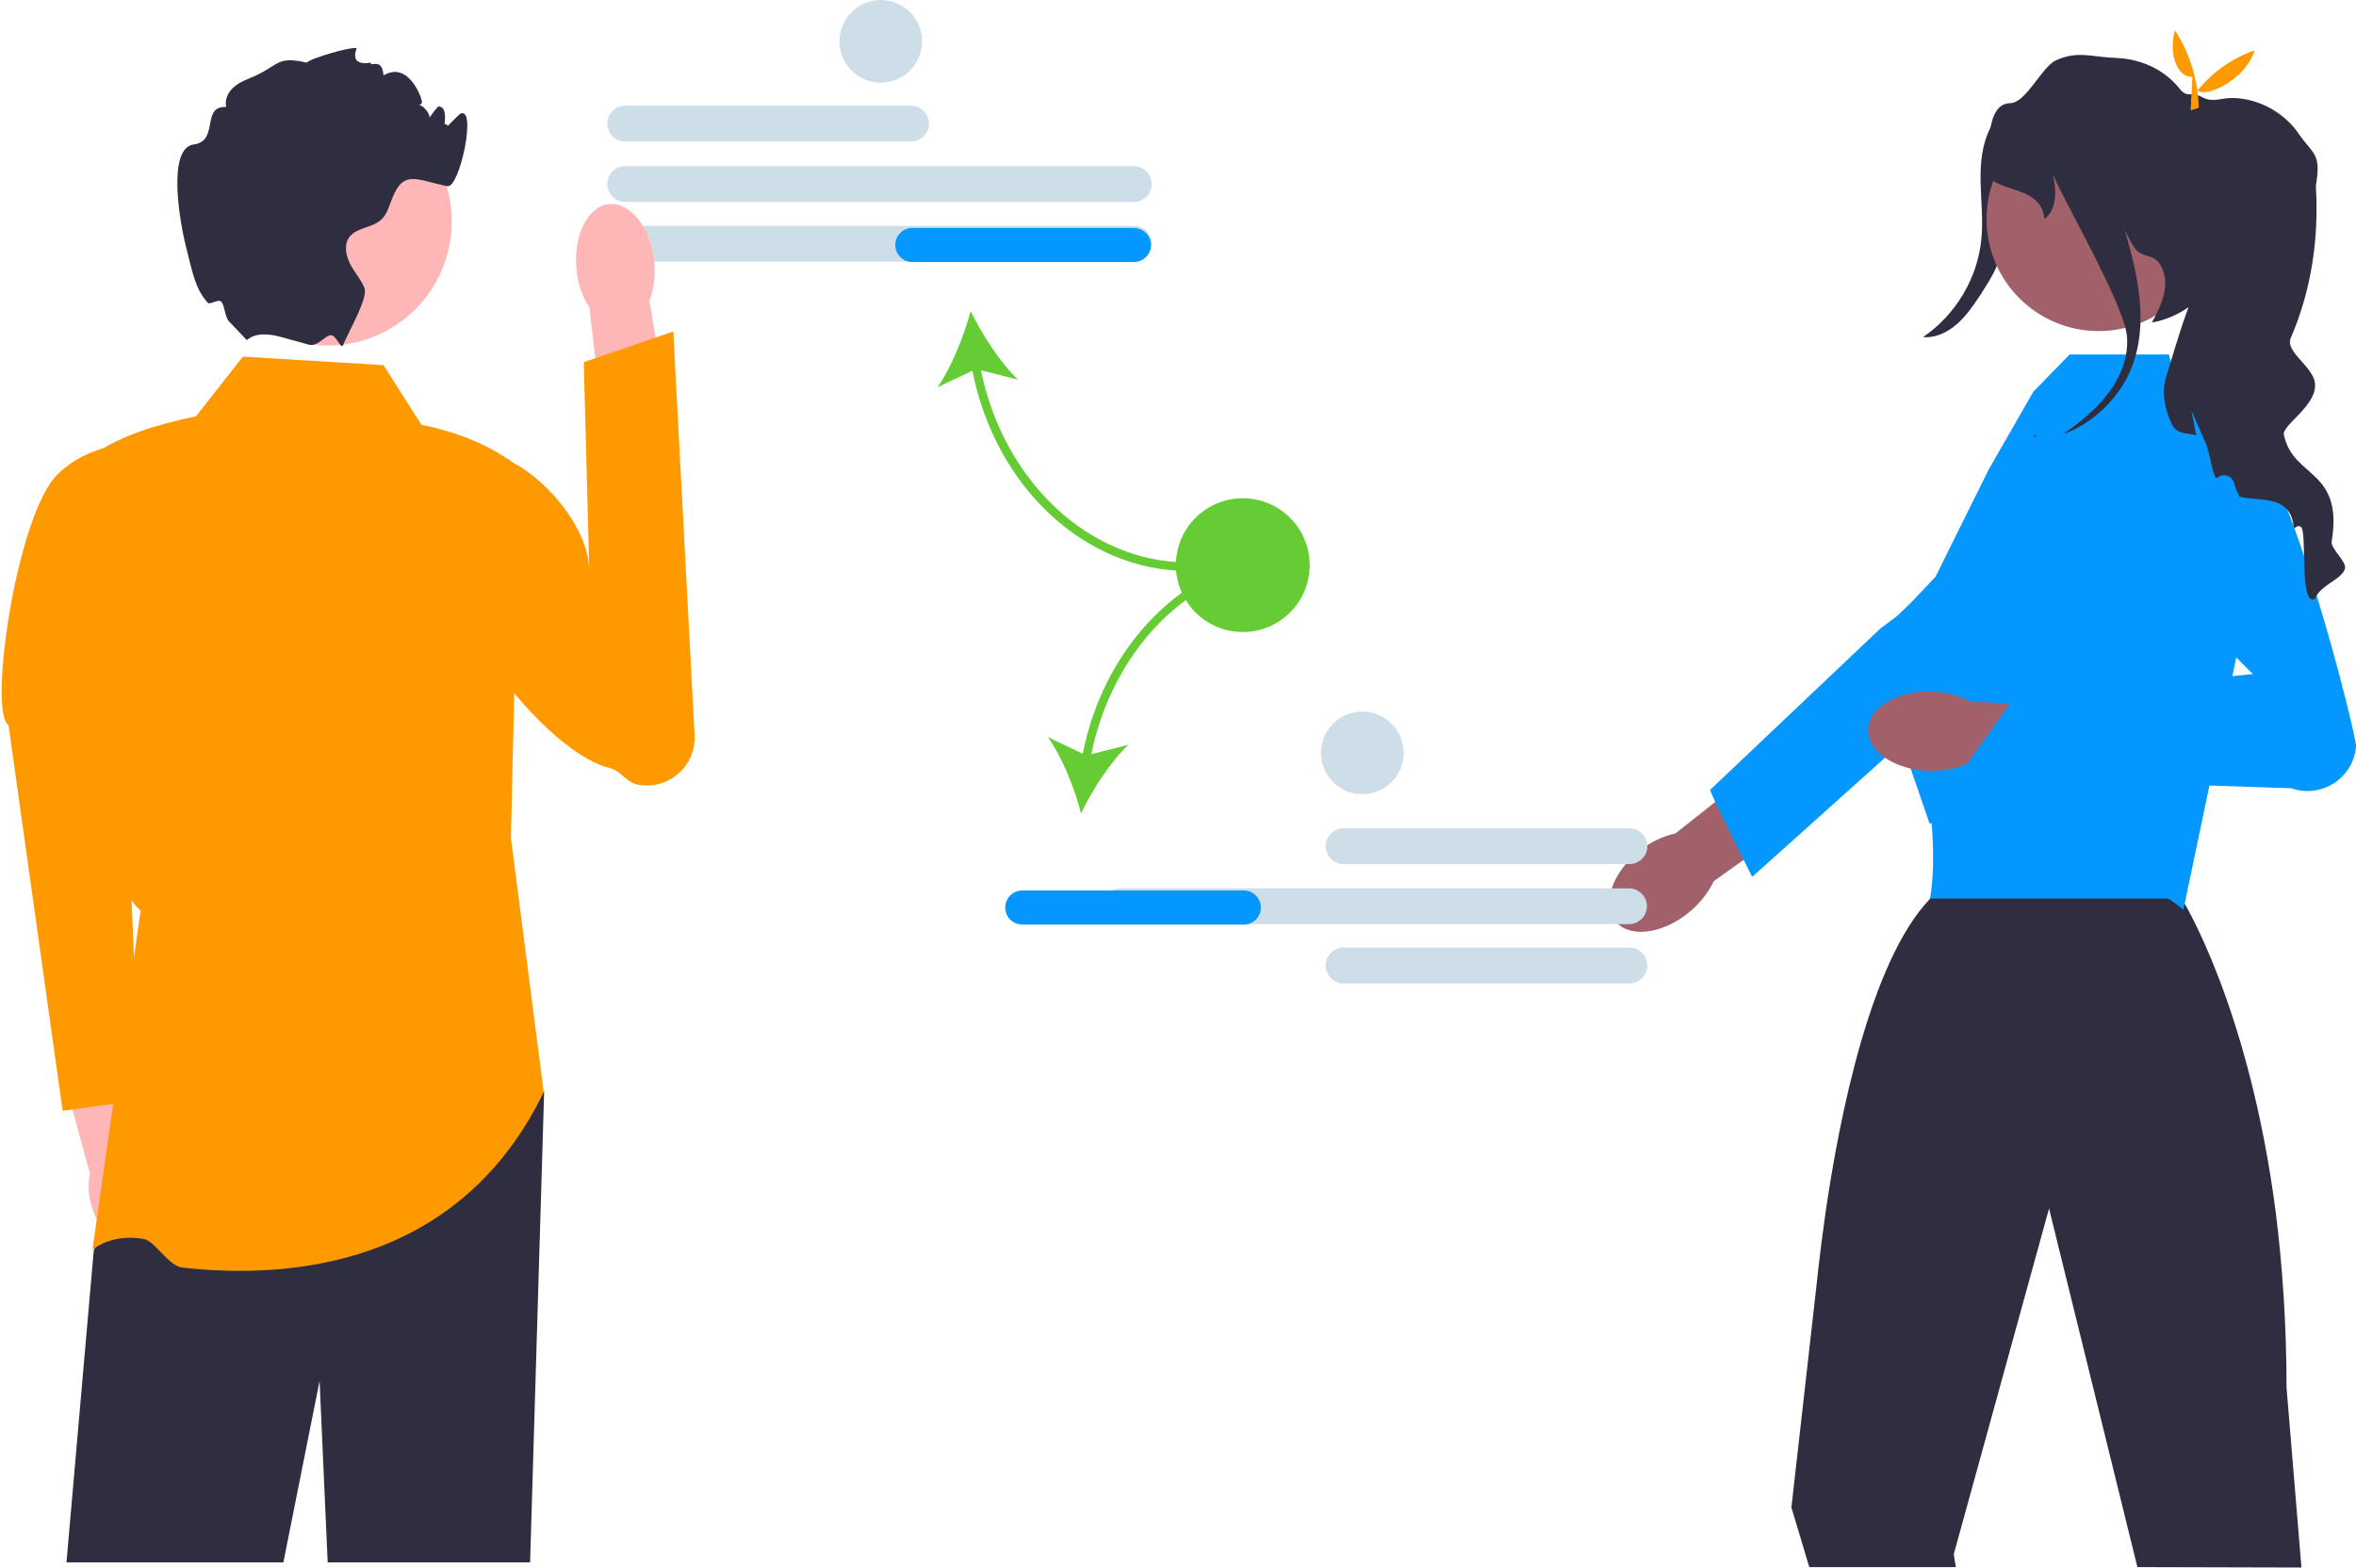
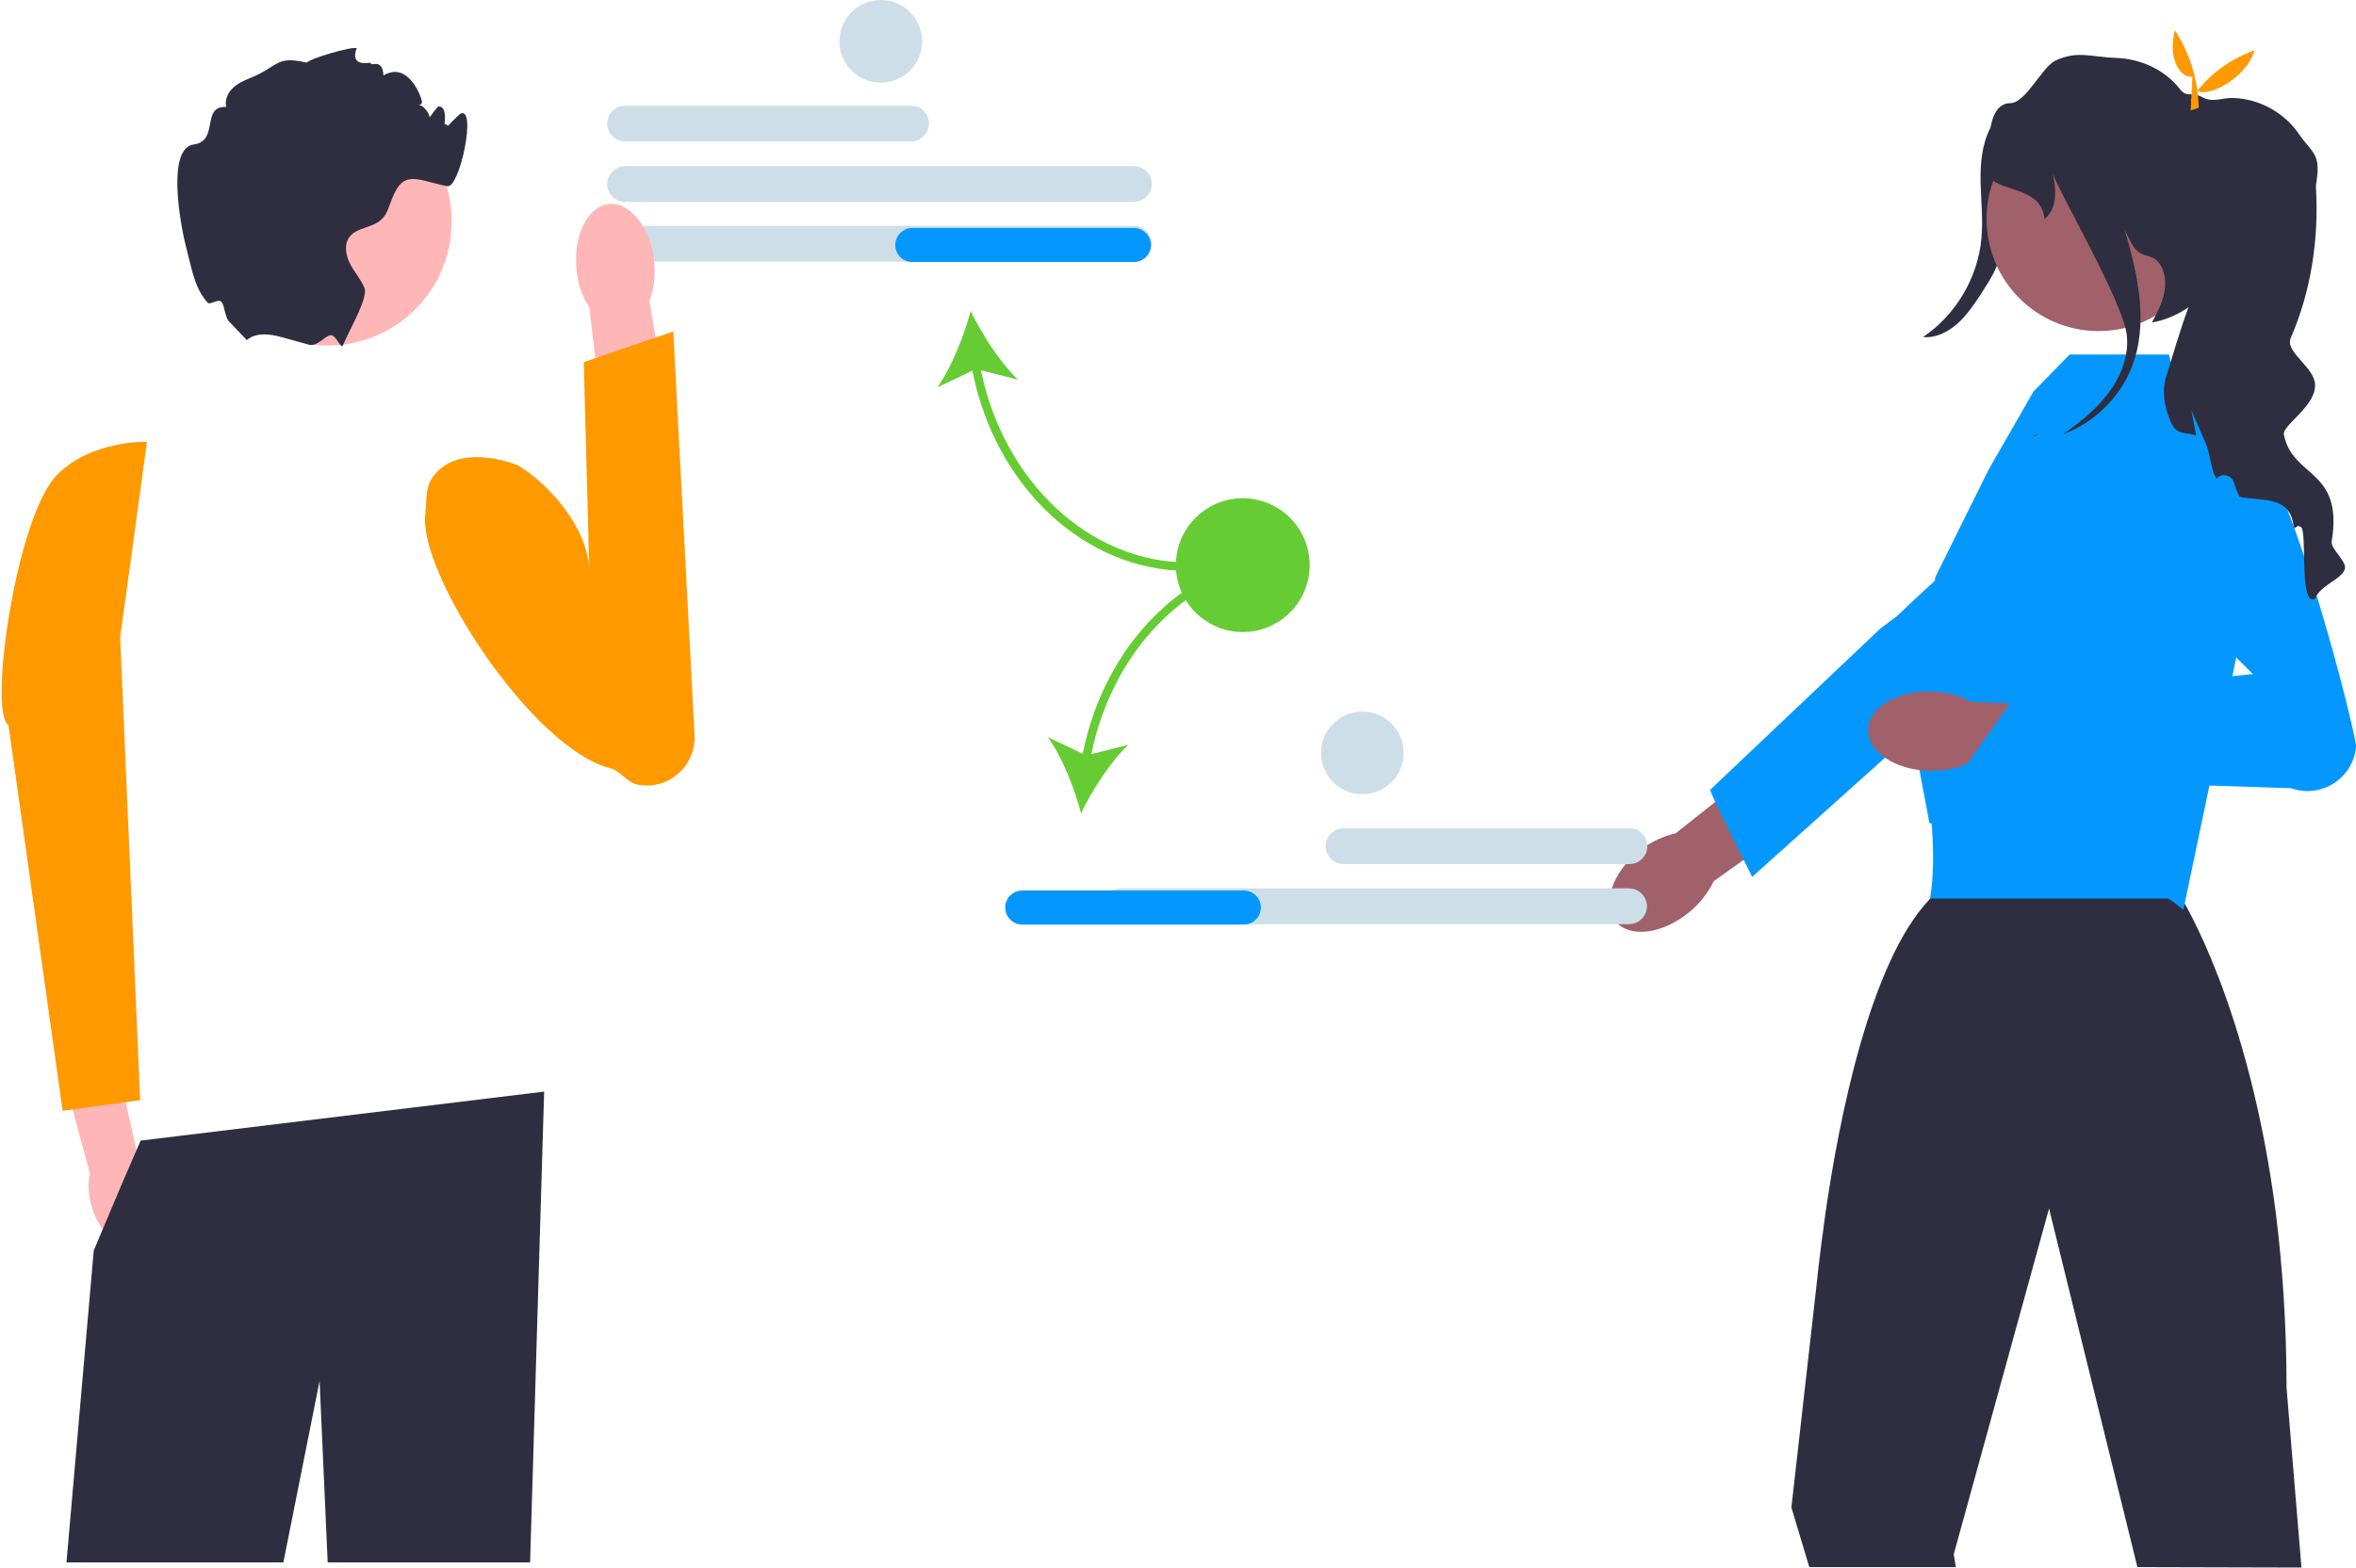
<svg xmlns="http://www.w3.org/2000/svg" version="1.1" id="Layer_1" x="0px" y="0px" viewBox="0 0 552.9 367.9" style="enable-background:new 0 0 552.9 367.9;" xml:space="preserve">
  <style type="text/css">
	.st0{fill:#CEDEE8;}
	.st1{fill:#66CC33;}
	.st2{fill:#0498FE;}
	.st3{fill:#FFB6B6;}
	.st4{fill:#FF9900;}
	.st5{fill:#2F2E41;}
	.st6{fill:#A0616A;}
</style>
  <path class="st0" d="M213.8,33.2h-67.1c-2.3,0-4.2-1.9-4.2-4.2s1.9-4.2,4.2-4.2h67.1c2.3,0,4.2,1.9,4.2,4.2S216.1,33.2,213.8,33.2z" />
  <path class="st0" d="M266.1,47.4H146.7c-2.3,0-4.2-1.9-4.2-4.2s1.9-4.2,4.2-4.2h119.4c2.3,0,4.2,1.9,4.2,4.2S268.4,47.4,266.1,47.4  L266.1,47.4z" />
  <path class="st0" d="M266.1,61.4H146.7c-2.3,0-4.2-1.9-4.2-4.2s1.9-4.2,4.2-4.2h119.4c2.3,0,4.2,1.9,4.2,4.2S268.4,61.4,266.1,61.4  L266.1,61.4z" />
  <path class="st1" d="M278.8,134v-2c-23.1,0-43.2-18.9-48.6-45.1l8.7,2.2c-4.2-4-8.5-10.7-11.1-16.1c-1.6,5.9-4.5,13.2-7.8,17.9  l8.2-3.9C233.6,114.4,254.7,134,278.8,134z" />
  <path class="st2" d="M270.1,57.5c0,2.2-1.8,4-4,4h-52c-2.2,0-4-1.8-4-4s1.8-4,4-4h52C268.3,53.5,270.1,55.3,270.1,57.5z" />
  <g>
    <g>
      <path class="st3" d="M36.3,279c-0.8-2.8-2.1-5.1-3.8-6.8l-5.9-26.7l-12.8,3.1l7.3,26.8c-0.5,2.3-0.4,5,0.4,7.7    c1.8,6.3,6.6,10.5,10.6,9.3C36.3,291.4,38.1,285.3,36.3,279L36.3,279z" />
      <path class="st4" d="M34.5,103.7c0,0-13.8-0.5-21.8,8.5c-9.2,11.2-15.4,55.1-10.7,58l12.7,90.5l18.2-2.5l-4.7-108.6L34.5,103.7    L34.5,103.7L34.5,103.7z" />
    </g>
    <polygon class="st5" points="127.7,256.2 124.4,366.7 76.9,366.7 75,324.1 66.5,366.7 15.6,366.7 22,293.5 28.5,278.1 33,267.7     " />
-     <path class="st4" d="M90,85.7l-33-2l-11,14c-9.5,2-18.1,4.7-24,9c1.4,41.9-1.7,96.4,11,107l-11.3,79.6c0,0,4.5-3.9,12.1-2.5   c2.6,0.5,5.8,6.4,9,6.7c24.8,2.8,64.9-0.1,84.8-41.2l-7.7-59.6l2-87c-6.3-4.9-14-8.2-23-10L90,85.7L90,85.7L90,85.7z" />
    <g>
      <path class="st3" d="M153.5,61.3c0.4,3.5-0.1,6.7-1.1,9.3l5.5,32.8l-15.7,2.2l-3.9-33.5c-1.6-2.3-2.7-5.4-3-8.9    c-0.8-7.9,2.6-14.8,7.6-15.3S152.7,53.4,153.5,61.3L153.5,61.3L153.5,61.3z" />
      <path class="st4" d="M101.4,112.2c-1.6,2.4-1.2,5.1-1.6,8.4c-1.7,13.9,25,55,43.4,59.7c2.4,0.6,3.8,3.2,6.2,3.8h0    c7.2,1.6,14-4.2,13.6-11.6l-5-94.7l-21,7.2l1.3,49.2c-0.1-10.2-9.5-20.6-16.6-24.9C121.7,109.2,107.4,103.3,101.4,112.2    L101.4,112.2z" />
    </g>
    <g>
      <circle class="st3" cx="76.9" cy="52" r="29.1" />
      <path class="st5" d="M104,30.7c-0.2,0.1,3.8-3.9,4-4c4-2-0.1,17.5-3,17c-7.1-1.4-10.2-4-12.9,2.7c-0.8,1.9-1.2,4-2.8,5.3    c-2.1,1.8-5.5,1.7-7.2,3.8c-1.4,1.7-1,4.3,0,6.3c1,2,2.5,3.6,3.4,5.7c1,2.3-3.3,9.5-5,13.5v0l0,0c-0.4,1.1-1.5-2-2.6-2.3    c-1.3-0.4-3.3,2.8-5.4,2.2c0,0,0,0,0,0c-2-0.6-4.2-1.2-6.5-1.8h0c-6.2-1.7-7.8,0.7-8.1,0.7l-3.9-4.1c-1.3-1-1.2-4.1-2.1-4.9    c-0.8-0.7-2.7,0.9-3.2,0.2c-2.8-3.2-3.4-6.5-5-12.9c-1.5-5.8-4.6-23.4,1.8-24.2c6-0.8,1.6-9.1,7.6-8.8c-0.4-1.5,0.3-3.2,1.4-4.3    c1.1-1.1,2.5-1.8,4-2.4c7.2-2.9,6-5.4,13.5-3.7c0.8-1,10.4-3.8,11.7-3.4c0.1,0-2.1,4.3,3.3,3.4c-0.2,1.2,2.7-1.4,3,3    c5.7-3.4,8.8,4.8,9,6c0.2,1.5-2,0.7-0.5,1c0.9,0.1,2.4,2,2.3,2.9c0.6-0.9,1.3-1.8,2-2.6c0.1,0,0.2,0,0.4,0c3,0.6-0.4,10.5-0.3,7.4    C103,26.7,107,30,104,30.7L104,30.7L104,30.7z" />
    </g>
  </g>
  <path class="st5" d="M474.4,26c-1.1,8.8-2.2,17.6-3.5,26.4c-0.5,3.6-1.1,7.2-2.5,10.5c-1,2.3-2.4,4.3-3.7,6.4  c-1.6,2.4-3.3,4.9-5.5,6.8s-5,3.3-7.9,3c7.7-5.2,12.9-14,13.7-23.2c0.4-4.3-0.1-8.7-0.2-13.1c-0.1-4.4,0.3-8.9,2.3-12.8  s6-7,10.4-6.9L474.4,26C474.4,26,474.4,26,474.4,26z" />
  <g>
    <path class="st6" d="M396.3,214.2L396.3,214.2c-6.3,5.1-14,6-17.2,2s-0.8-11.3,5.5-16.4c2.7-2.2,5.8-3.6,8.6-4.2l26.8-21.2   l9.7,12.8l-27.5,19.6C401,209.3,399,212,396.3,214.2L396.3,214.2L396.3,214.2z" />
    <path class="st2" d="M401.3,185.4l40-37.9l4-3c0,0,23-22.4,28.9-22.9c2.5-0.2,5,0.4,7.2,1.8c3.4,2.2,5.2,5.9,5.2,9.6   c0,3.1-1.2,6.2-3.8,8.5l-36.6,32.9l-15.6,14l-19.4,17.4l-2-4l-6.7-13.6L401.3,185.4L401.3,185.4L401.3,185.4z" />
  </g>
  <path class="st2" d="M486.9,159.7l-40,12.3c6.7,1.9,9.5,42.7,3.3,44c0,0,66.4,4.7,62.7,0c-4.4-5.8,1.5-44,4.3-44L486.9,159.7z" />
  <path class="st5" d="M540.1,367.9l-3.5-42.2c0-15.1-1-28.8-2.5-40.9c-6.3-48.9-22.1-73.9-22.1-73.9h-59c-0.1,0.1-0.2,0.2-0.2,0.2  l0,0c-13.9,14.6-21.2,51.4-24.4,73.6c-1.5,10.6-2.2,17.8-2.2,17.8l-5.8,51.3l4.2,14H459l-0.5-3l22.1-80.2l0.3-1l0.2,1l20.5,83.2  L540.1,367.9L540.1,367.9z" />
-   <path class="st2" d="M454.2,135.4l12.5-25.2l10.5-18.3l8.5-8.7H509l2.2,8.7l13,7.2l4.6,36.1l-16.4,78.3  c-19.5-15.9-59.6-20.3-59.6-20.3l-6.5-18.9l-4.3-22.8l-0.5-2.7L454.2,135.4L454.2,135.4L454.2,135.4L454.2,135.4z" />
+   <path class="st2" d="M454.2,135.4l12.5-25.2l10.5-18.3l8.5-8.7H509l2.2,8.7l13,7.2l4.6,36.1l-16.4,78.3  c-19.5-15.9-59.6-20.3-59.6-20.3l-4.3-22.8l-0.5-2.7L454.2,135.4L454.2,135.4L454.2,135.4L454.2,135.4z" />
  <g>
    <path class="st6" d="M452.7,180.9L452.7,180.9c-8.1-0.2-14.5-4.6-14.3-9.7c0.1-5.1,6.8-9.1,14.9-8.9c3.5,0.1,6.7,1,9.2,2.4   l34.2,1.4l-1,16l-33.6-3.1C459.5,180.3,456.3,181,452.7,180.9L452.7,180.9L452.7,180.9L452.7,180.9z" />
    <path class="st2" d="M496.5,126.2l32.2,32l-56.2,5.8l-13.1,18.4l78.3,2.6c7.1,2.5,14.6-2.4,15.2-9.8v0c0.2-2.5-15.9-66.6-25.6-72.5   C515.9,95.6,496.5,126.2,496.5,126.2l6.4-10.6L496.5,126.2L496.5,126.2z" />
  </g>
  <circle class="st6" cx="492.5" cy="51.4" r="26.3" />
  <path class="st5" d="M550.3,133.5c-0.7,2.5-5.8,3.8-7,7c-3.8,2.2-1.8-15.6-3.3-16.8c-1.2-0.9-1.5,1.3-1.8-0.6  c-1-6.9-7.7-5.4-12.6-6.5c-0.6-1.1-1-2.1-1.3-3.2c-0.5-1.9-2.8-2.5-4.1-1.1c-0.6-0.5-1.1-2.5-1.5-4.4c-0.3-1.4-0.6-2.8-1-3.7  l-3.4-7.8l1.1,5.8c-2.2-0.8-4.5,0-5.8-2.8c-1.7-3.6-2.4-7.8-1.1-11.5c1.1-3.4,3-10.2,5.1-15.8c-2.4,1.7-5.3,3-8.6,3.6  c1.2-2.2,2.4-4.5,2.9-7c0.5-2.5,0.2-5.3-1.4-7.2c-1.3-1.6-3.2-1.2-4.8-2.5c-1.3-1-2.3-3.6-3.1-5.1c3.2,10.8,5.7,22.2,1.6,32.5  c-2.9,7.1-8.9,12.9-16,15.5c3.8-2.7,7.6-5.7,10.4-9.4c3.1-4,5.1-9,4.5-14c-1-7.8-15.5-32.7-17.3-37.6c1,4.8,0.6,8.5-2,10.5  c-0.7-6.9-8.2-6.3-12.3-9.1c0,0-3.2-18,4.3-18.1c3.6,0,7.4-8.5,10.6-10c5.2-2.4,8.4-0.8,14.2-0.6c5.8,0.2,11.3,2.7,14.9,7.2  c1.9,2.4,2.5,0.5,5.3,2c2.6,1.4,4.4,0.1,7.4,0.2c6,0.2,11.8,3.4,15.2,8.3c3.4,5,5.4,4.5,4.1,12.2c0,0.1,0,0.3,0,0.5  c0.7,12.1-1.1,24.2-5.9,35.3c-1.5,3.4,5.8,6.9,5.7,11.2c0,5-8,9.5-7.3,11.6c2.1,10.2,14,7.9,11.2,25  C546.9,128.8,550.8,131.8,550.3,133.5L550.3,133.5z" />
  <path class="st5" d="M477.4,102.2c0.2-0.1,0.4-0.1,0.7-0.2c-0.3,0.2-0.5,0.4-0.8,0.6L477.4,102.2z" />
  <path class="st4" d="M514.5,18c-2.9,0.4-5.8-4.3-4.1-10.9c3.5,5.4,5.4,11.5,5.6,18.2l-1.9,0.6L514.5,18L514.5,18z" />
  <path class="st4" d="M529.1,11.8c-2,6.9-11.9,11.6-13.6,9.2l-0.2,4.1l-1.2-1.6C517.6,18.2,522.5,14.2,529.1,11.8  C529.1,11.8,529.1,11.8,529.1,11.8z" />
  <g>
    <path class="st0" d="M311.1,198.6c0-2.3,1.9-4.2,4.2-4.2h67.1c2.3,0,4.2,1.9,4.2,4.2s-1.9,4.2-4.2,4.2h-67.1   C313,202.8,311.1,200.9,311.1,198.6z" />
-     <path class="st0" d="M311.1,226.6c0-2.3,1.9-4.2,4.2-4.2h67.1c2.3,0,4.2,1.9,4.2,4.2s-1.9,4.2-4.2,4.2h-67.1   C313,230.8,311.1,228.9,311.1,226.6z" />
    <path class="st0" d="M262.9,216.9c-2.3,0-4.2-1.9-4.2-4.2s1.9-4.2,4.2-4.2h119.4c2.3,0,4.2,1.9,4.2,4.2s-1.9,4.2-4.2,4.2H262.9z" />
  </g>
  <g>
    <path class="st1" d="M254.1,176.9l-8.2-3.9c3.4,4.7,6.3,12.1,7.8,17.9c2.6-5.5,6.9-12.1,11.1-16.1l-8.7,2.2   c5.4-26.3,25.5-45.1,48.6-45.1v-2C280.6,130,259.5,149.6,254.1,176.9L254.1,176.9z" />
    <path class="st2" d="M291.9,217h-52c-2.2,0-4-1.8-4-4s1.8-4,4-4h52c2.2,0,4,1.8,4,4S294.1,217,291.9,217z" />
  </g>
  <ellipse transform="matrix(0.16 -0.987 0.987 0.16 114.008 399.315)" class="st1" cx="291.7" cy="132.7" rx="15.7" ry="15.7" />
  <circle class="st0" cx="206.7" cy="9.7" r="9.7" />
  <circle class="st0" cx="319.7" cy="176.7" r="9.7" />
</svg>